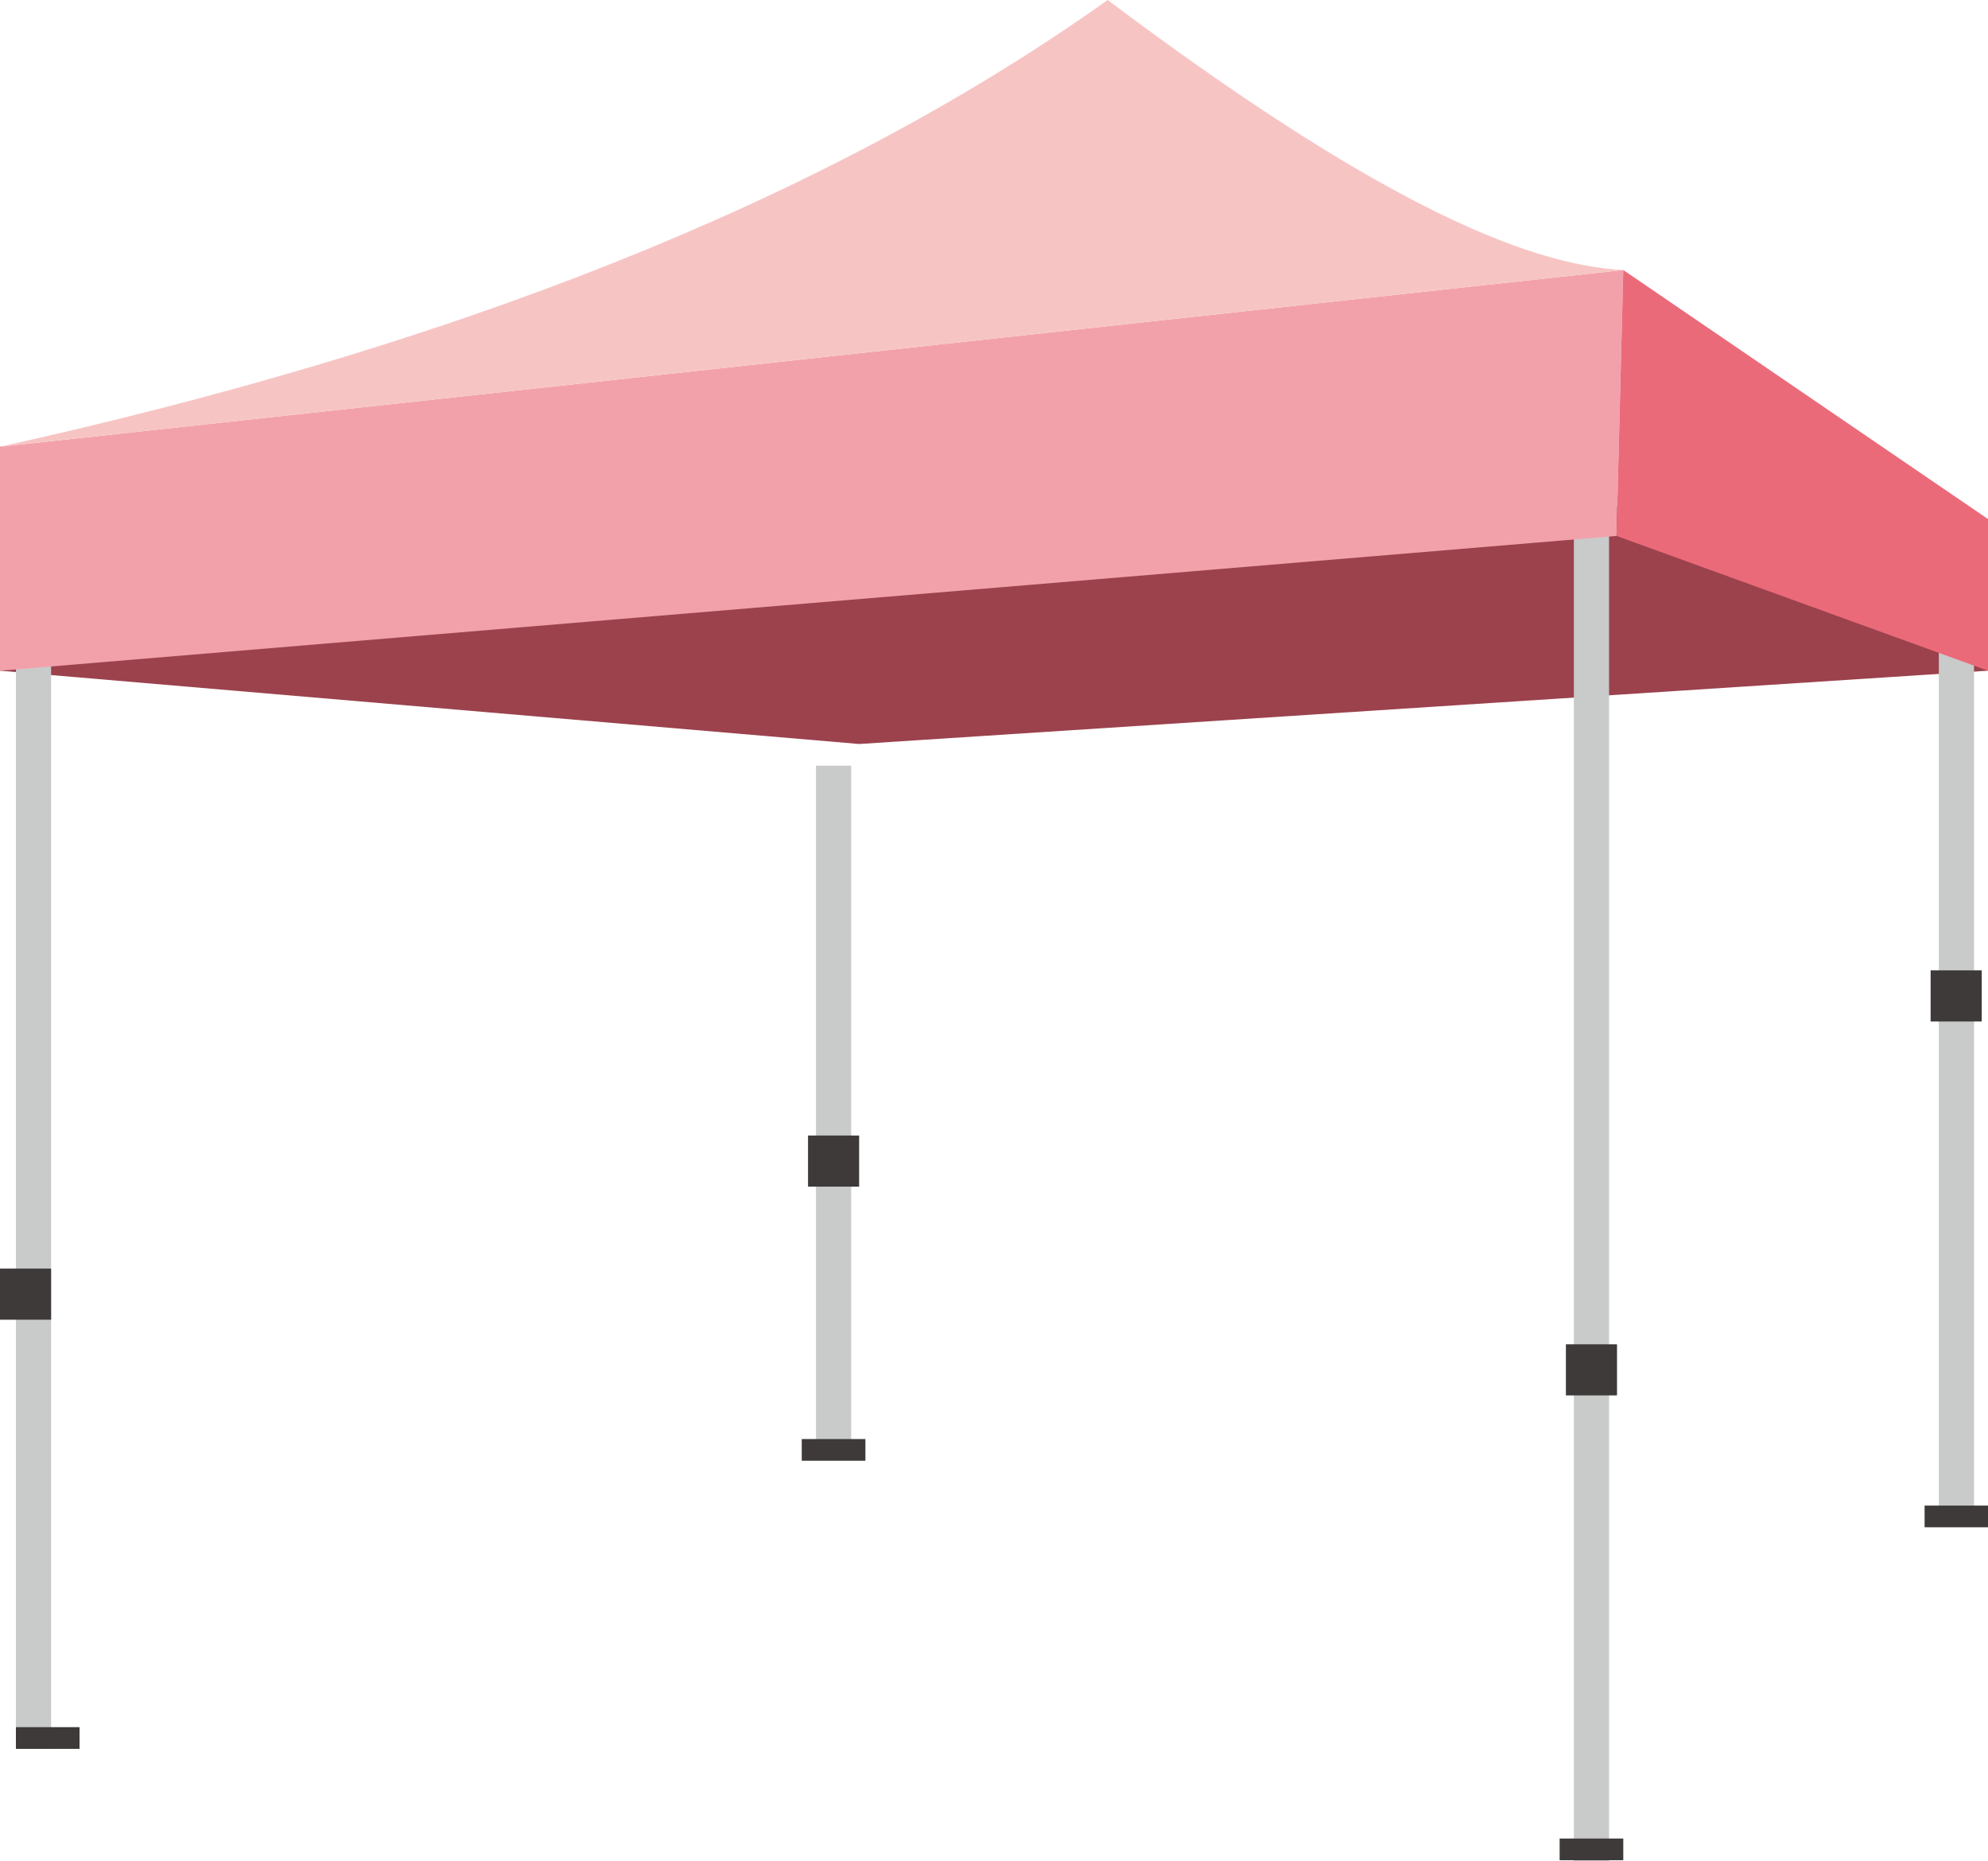
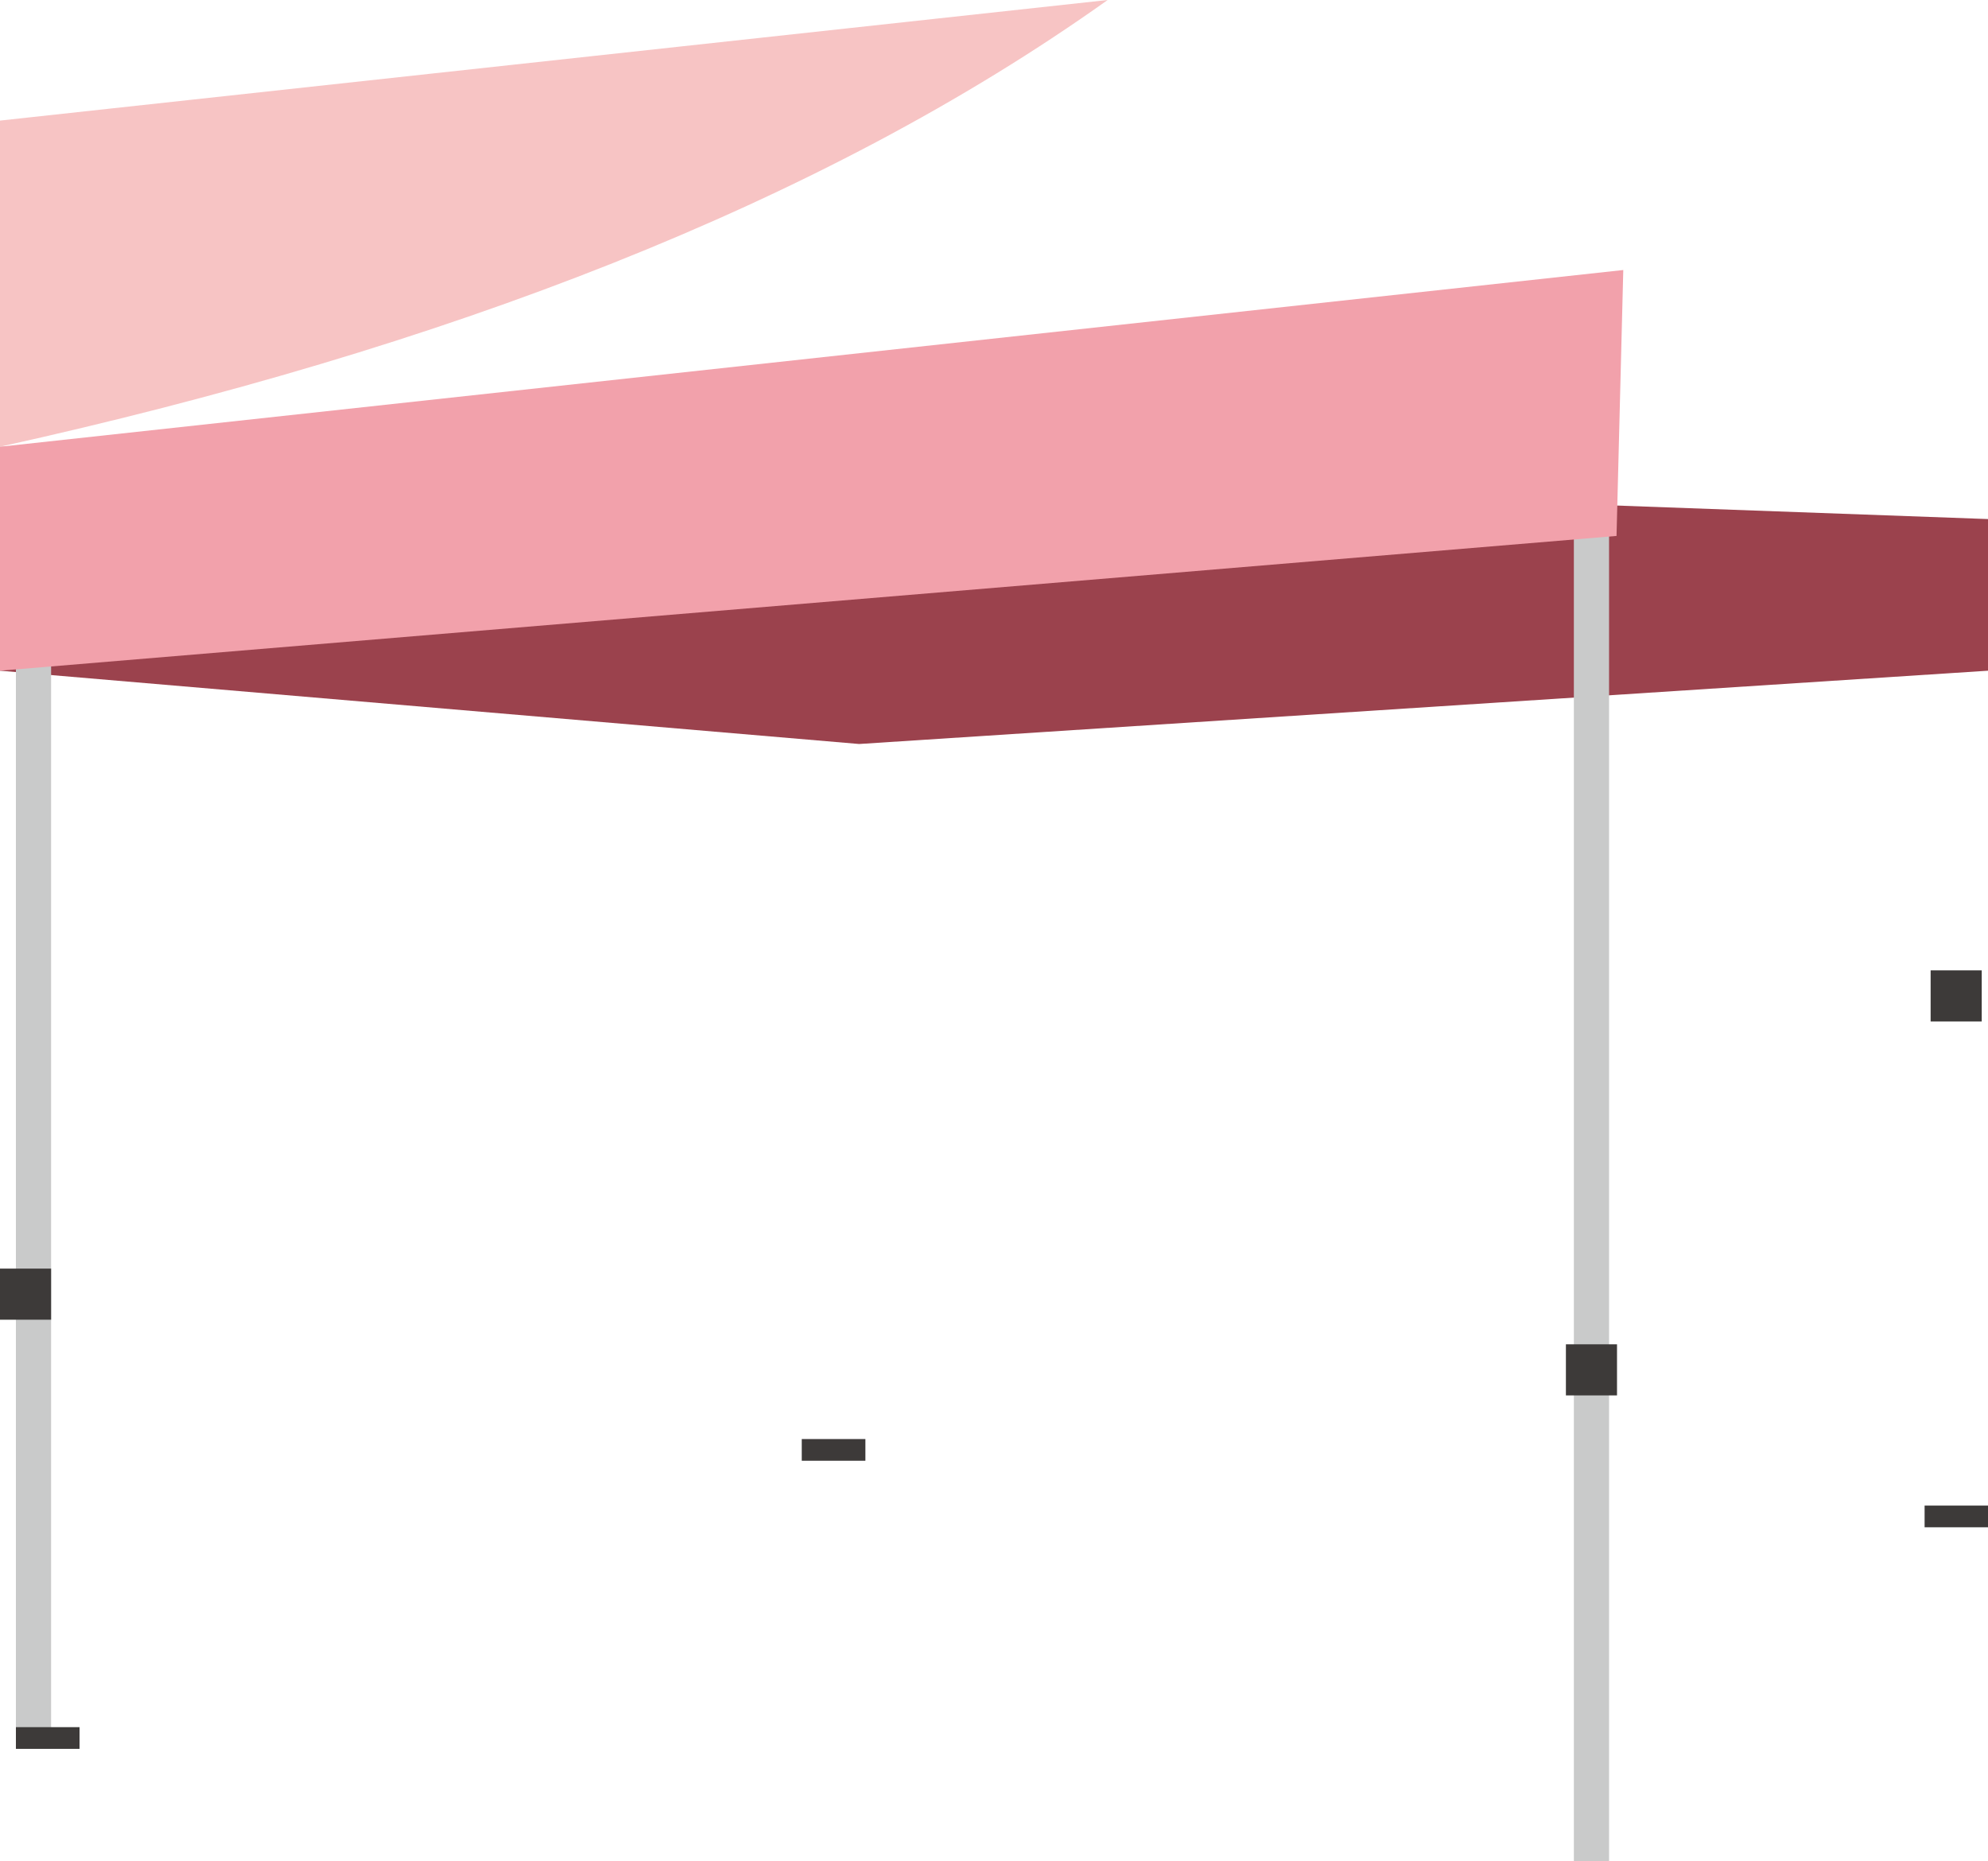
<svg xmlns="http://www.w3.org/2000/svg" id="_レイヤー_2" data-name="レイヤー 2" viewBox="0 0 82.47 77.2">
  <defs>
    <style>
      .cls-1 {
        fill: #f7c4c4;
      }

      .cls-1, .cls-2, .cls-3, .cls-4, .cls-5, .cls-6 {
        stroke-width: 0px;
      }

      .cls-2 {
        fill: #9b424d;
      }

      .cls-3 {
        fill: #eb6a79;
      }

      .cls-4 {
        fill: #c9caca;
      }

      .cls-5 {
        fill: #f2a1ab;
      }

      .cls-6 {
        fill: #3d3a39;
      }
    </style>
  </defs>
  <g id="_レイヤー_1-2" data-name="レイヤー 1">
    <g>
      <polygon class="cls-2" points="35.64 30.86 82.47 27.82 82.47 21.53 0 18.53 0 27.82 35.64 30.86" />
      <g>
-         <rect class="cls-4" x="33.85" y="31.76" width="1.46" height="28.38" />
        <rect class="cls-6" x="33.26" y="59.69" width="2.64" height=".9" />
-         <rect class="cls-6" x="33.52" y="47.1" width="2.12" height="2.12" />
      </g>
      <g>
        <rect class="cls-4" x="65.29" y="19.12" width="1.46" height="58.08" />
-         <rect class="cls-6" x="64.7" y="76.26" width="2.64" height=".9" />
        <rect class="cls-6" x="64.96" y="55.76" width="2.12" height="2.12" />
      </g>
      <g>
        <rect class="cls-4" x=".66" y="21.66" width="1.46" height="50.88" />
        <rect class="cls-6" x=".66" y="71.64" width="2.64" height=".9" />
        <rect class="cls-6" x="0" y="52.62" width="2.12" height="2.12" />
      </g>
      <g>
-         <rect class="cls-4" x="80.43" y="21.66" width="1.46" height="41.24" />
        <rect class="cls-6" x="79.84" y="62.45" width="2.64" height=".9" />
        <rect class="cls-6" x="80.09" y="40.25" width="2.12" height="2.12" />
      </g>
      <polygon class="cls-5" points="67.06 22.23 0 27.82 0 18.53 67.34 11.2 67.06 22.23" />
-       <path class="cls-1" d="M45.95,0C34.04,8.48,18.43,14.45,0,18.53l67.34-7.33c-4.16-.21-10.53-3.04-21.39-11.2Z" />
-       <polygon class="cls-3" points="82.47 21.53 82.47 27.82 67.06 22.23 67.34 11.2 82.47 21.53" />
+       <path class="cls-1" d="M45.95,0C34.04,8.48,18.43,14.45,0,18.53c-4.16-.21-10.53-3.04-21.39-11.2Z" />
    </g>
  </g>
</svg>